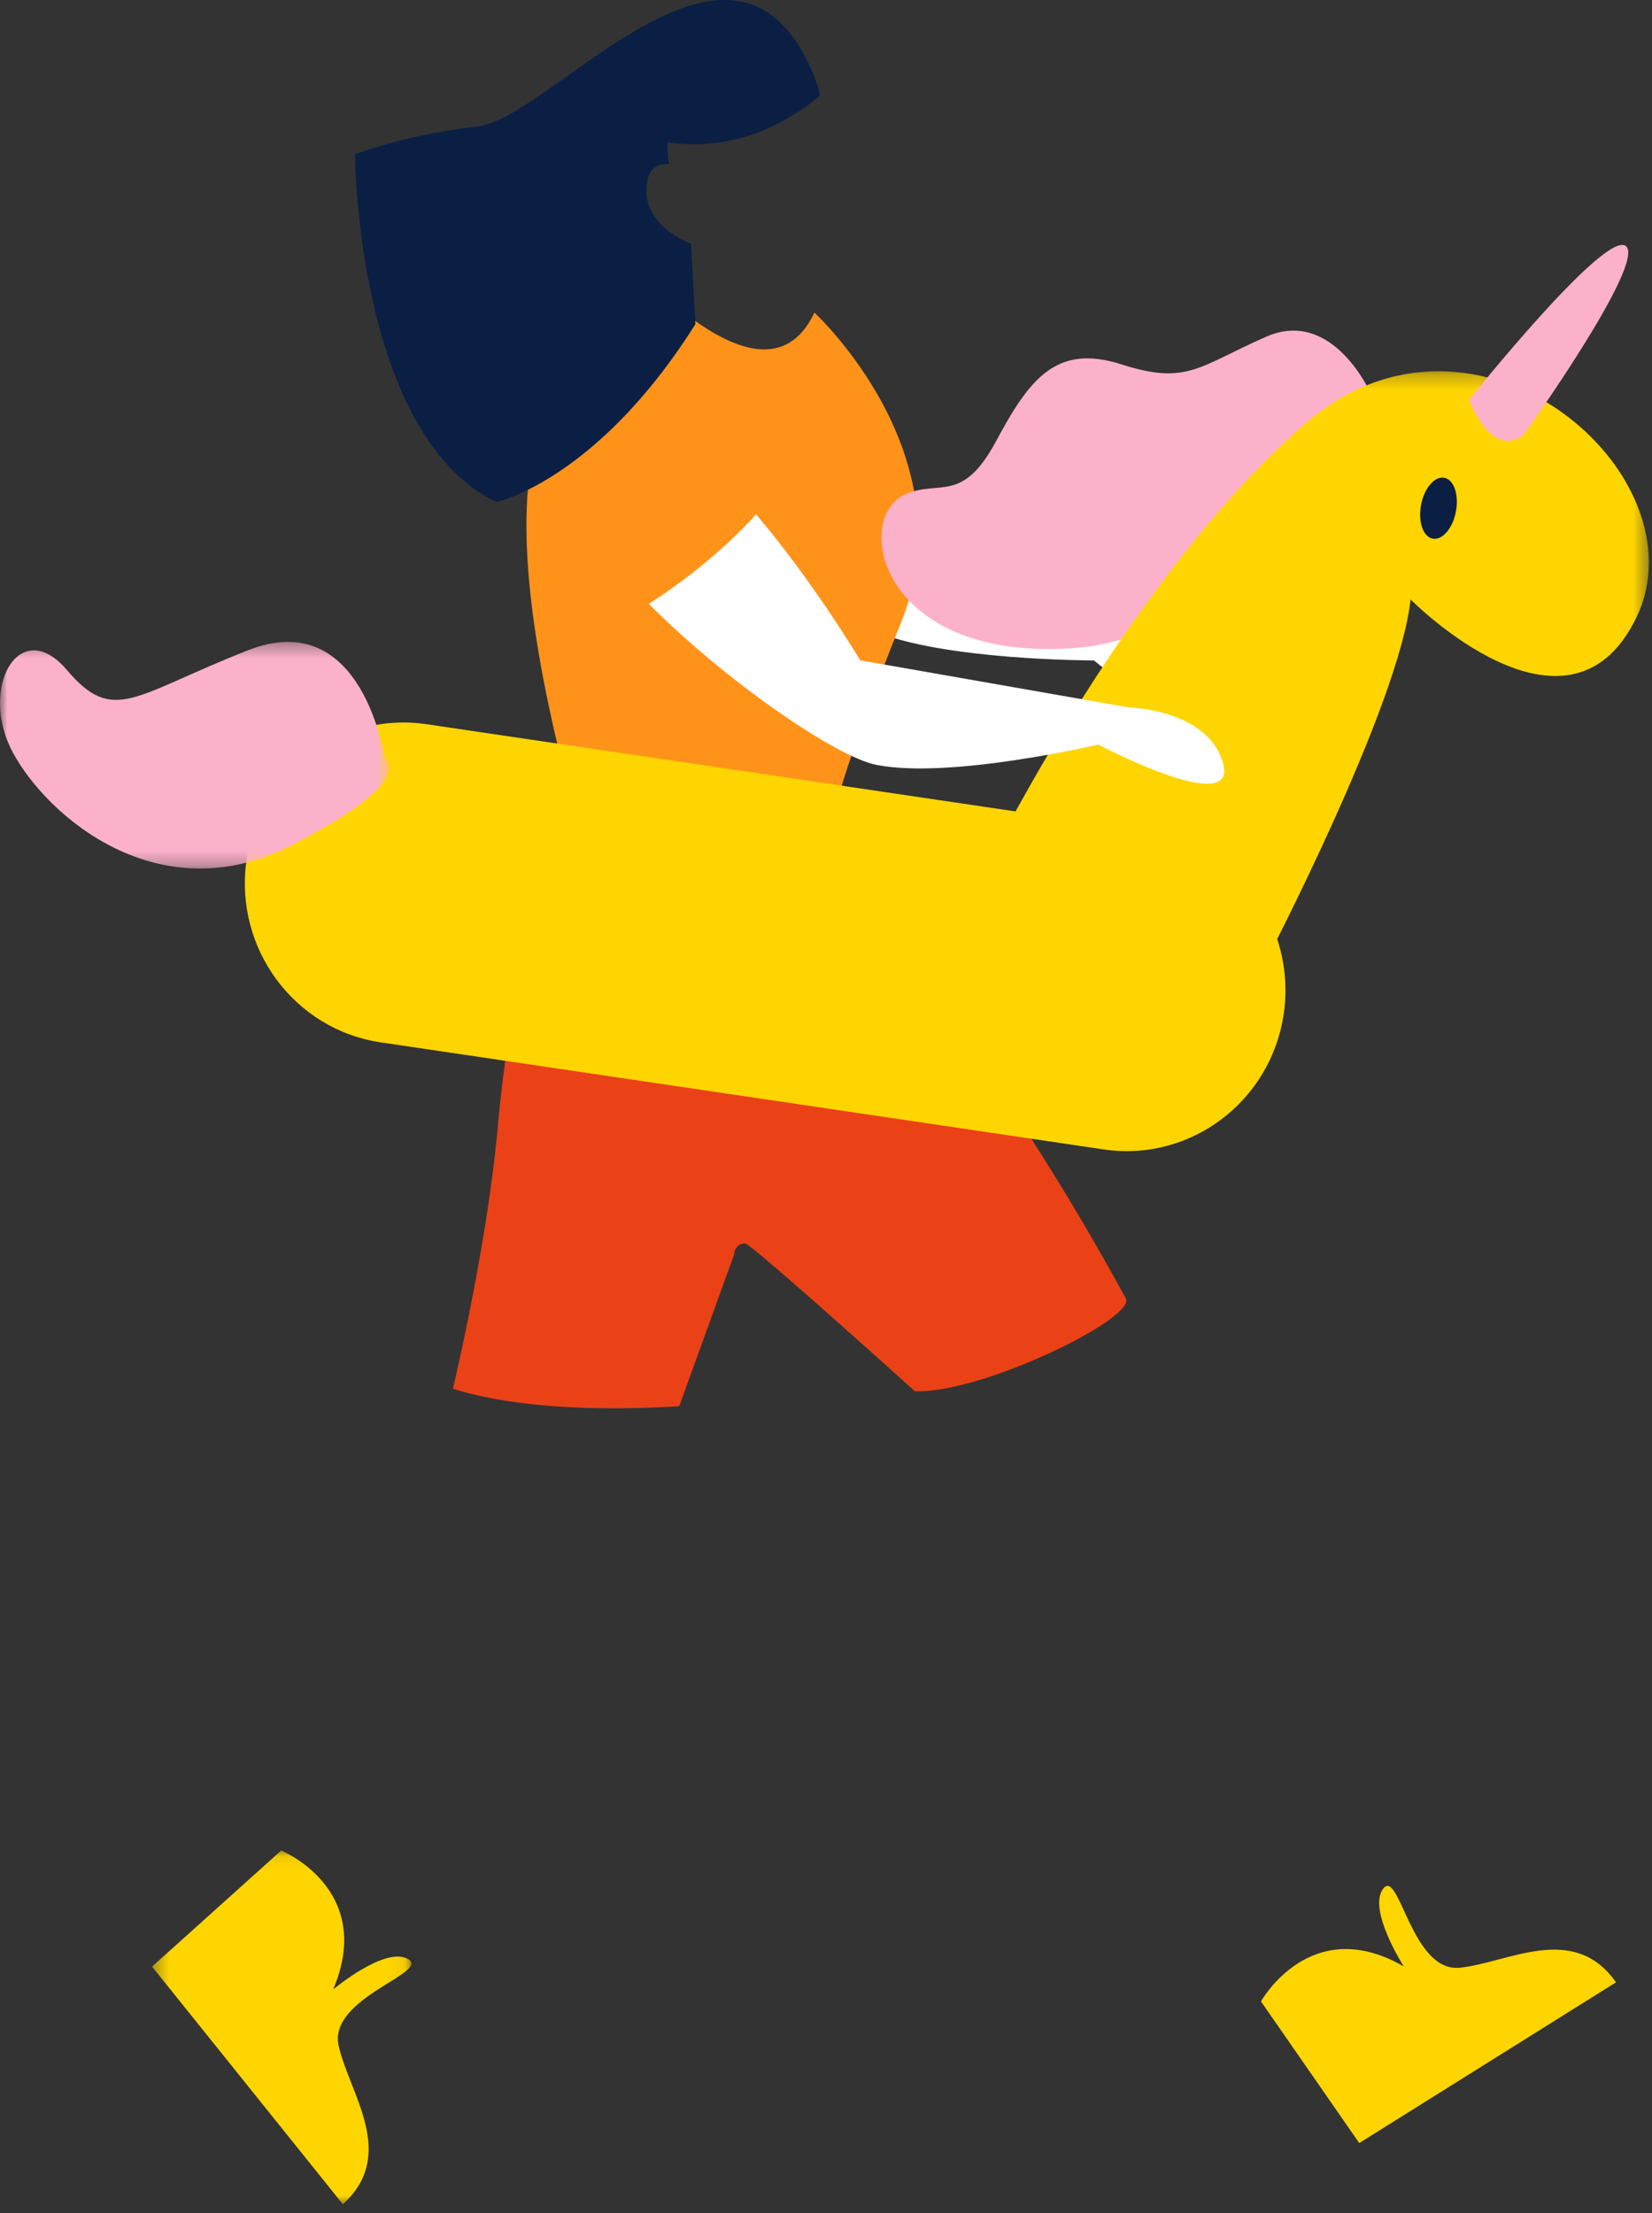
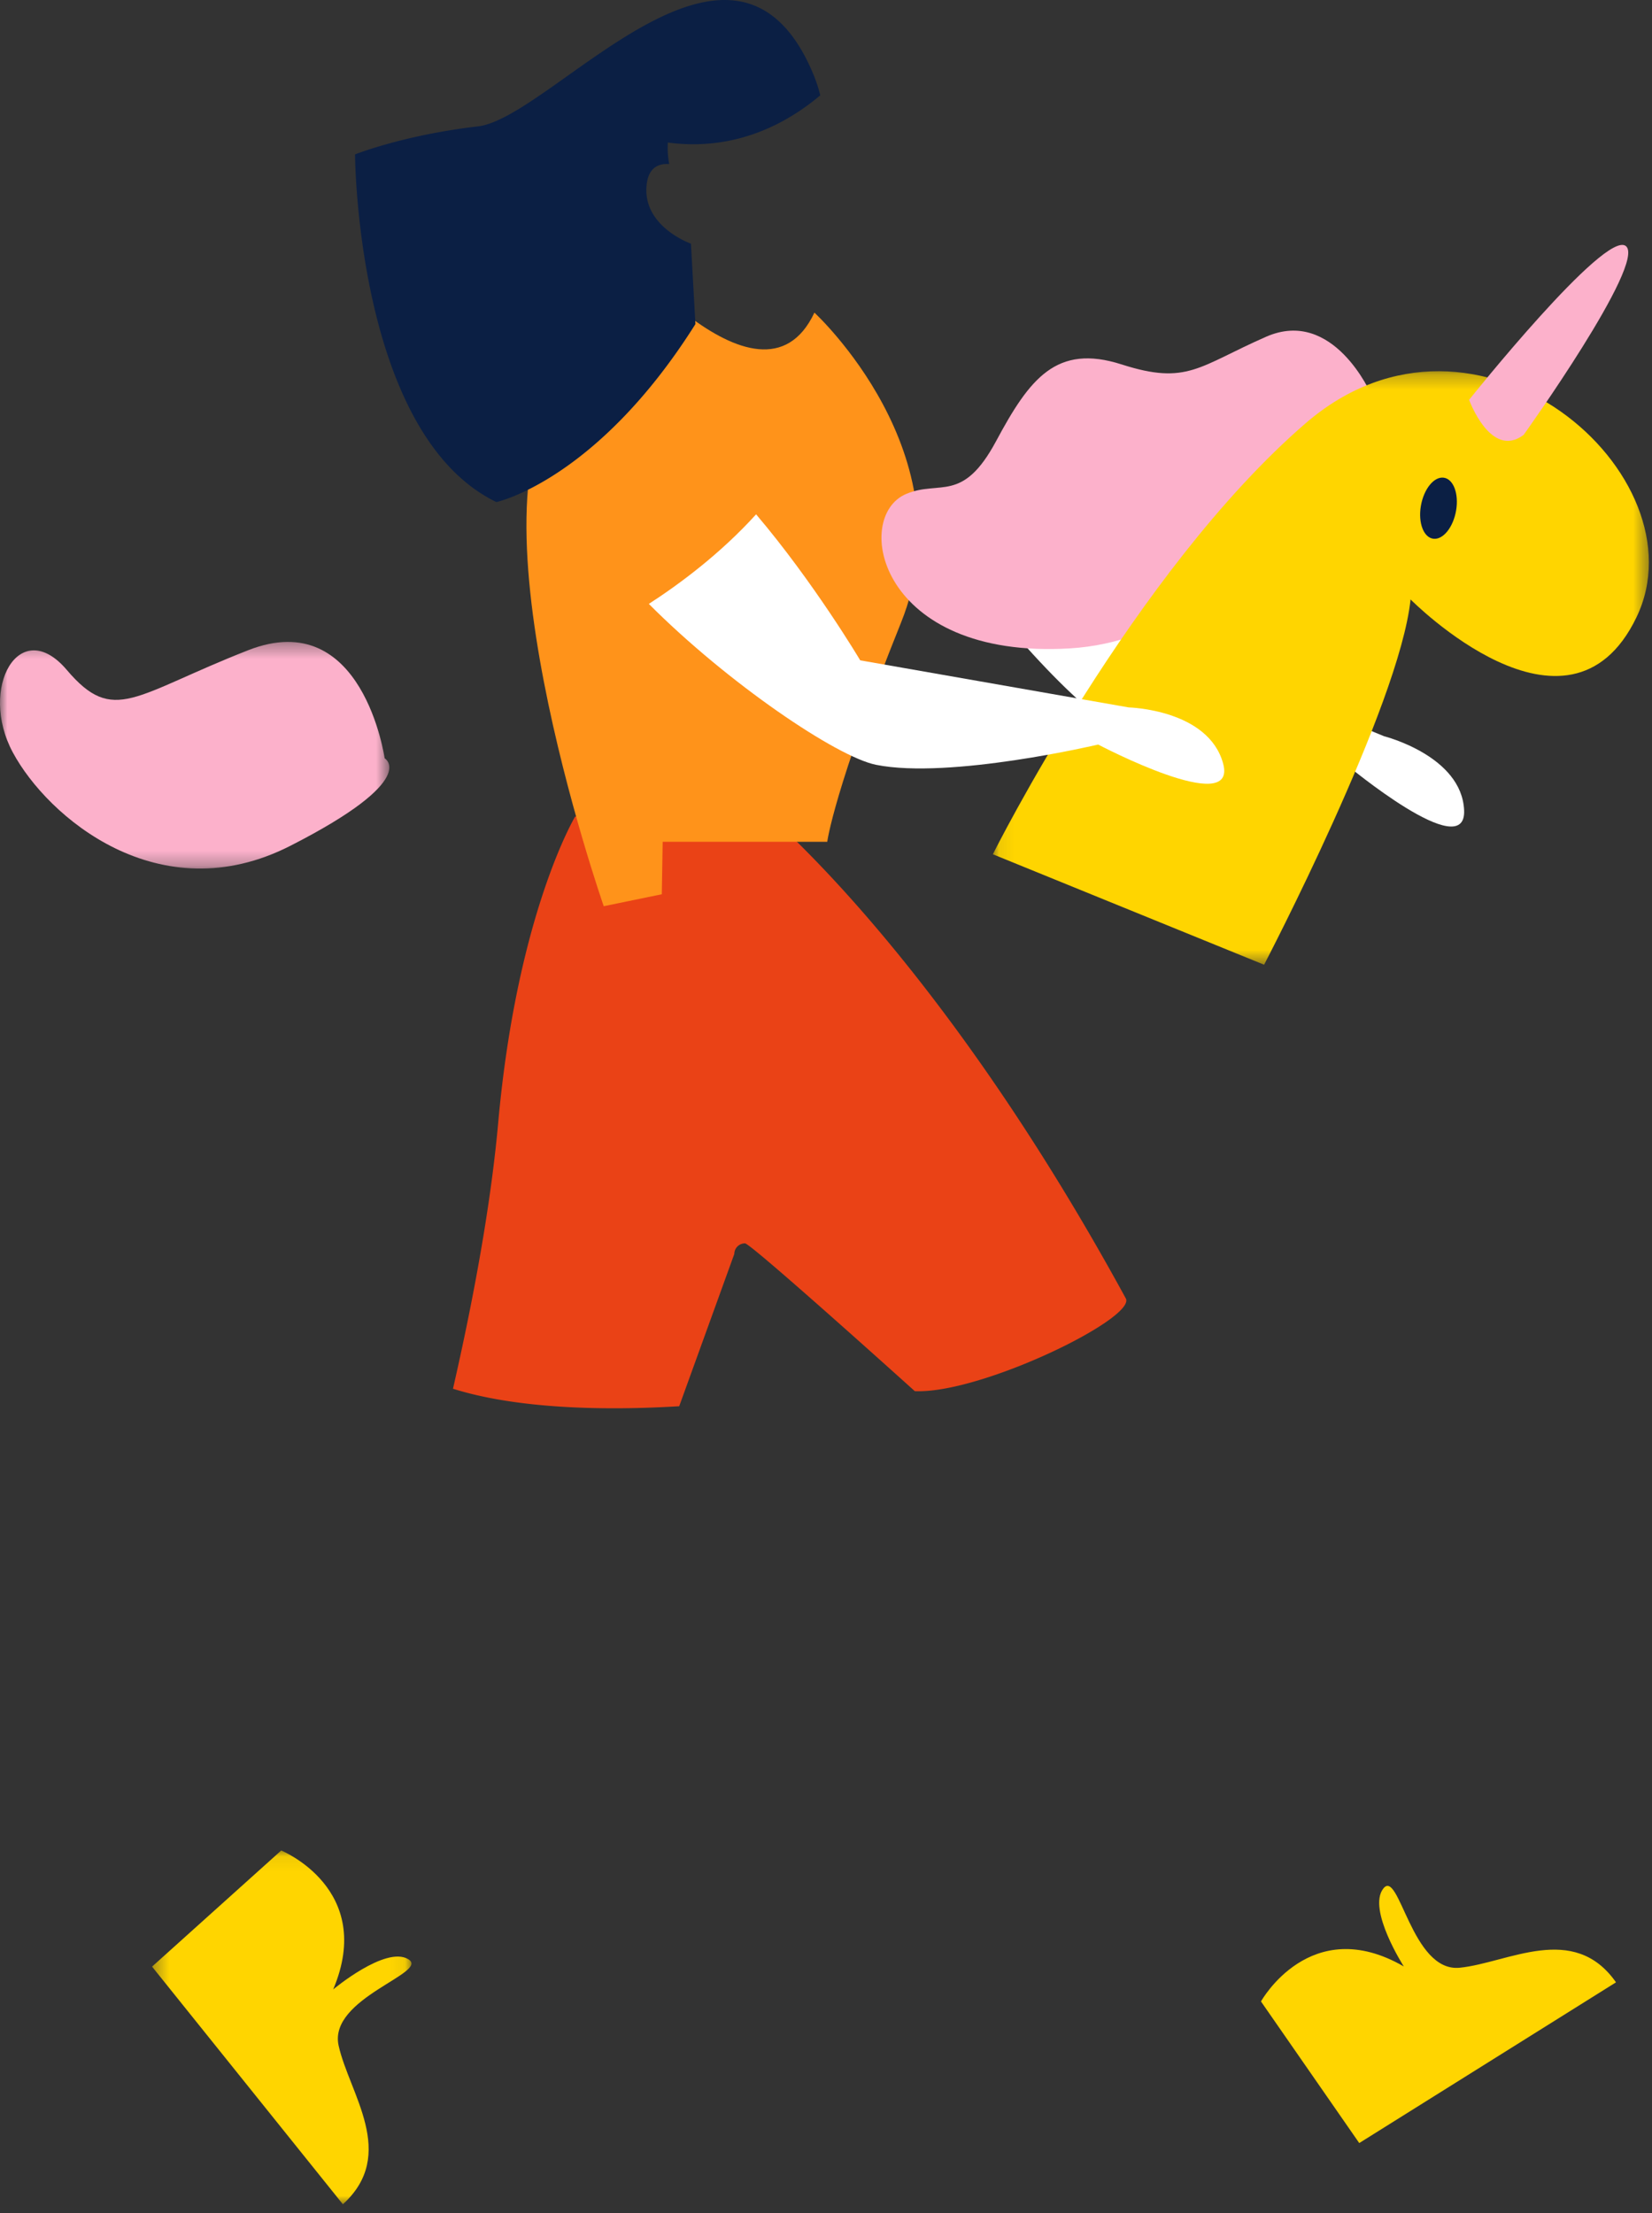
<svg xmlns="http://www.w3.org/2000/svg" xmlns:xlink="http://www.w3.org/1999/xlink" width="112" height="150" viewBox="0 0 112 150">
  <rect x="0" y="0" width="112" height="150" fill="#333333" stroke="none" />
  <defs>
    <path id="a" d="M.35.09h17.584v23.98H.349z" />
    <path id="c" d="M0 .347h26.396v15.362H0z" />
    <path id="e" d="M.082.26h44.476v40.227H.082z" />
  </defs>
  <g fill="none" fill-rule="evenodd">
    <path d="M76.324 88C62.901 63.39 50.602 53.95 50.602 53.95L38.99 55.349s-3.942 6.584-5.216 20.768c-.385 4.289-1.278 10.202-3.063 18.008 3.957 1.243 9.502 1.54 15.337 1.185l3.736-10.323a.72.72 0 0 1 .726-.715c.402 0 11.51 10.016 11.51 10.016 4.485.202 15.034-4.952 14.305-6.288" fill="#EA4216" />
    <path d="M85.49 135.652s3.35-6.03 9.683-2.372c0 0-2.478-3.858-1.395-5.273 1.084-1.416 1.91 5.688 5.186 5.36 3.275-.33 7.716-3.109 10.596.989L92.152 145.25l-6.662-9.598z" fill="#FFD500" />
    <g transform="translate(9.96 125.33)">
      <mask id="b" fill="#fff">
        <use xlink:href="#a" />
      </mask>
      <path d="M9.105.09s6.405 2.61 3.524 9.417c0 0 3.543-2.964 5.082-2.053 1.54.91-5.433 2.621-4.713 5.865.721 3.244 4.021 7.354.288 10.751L.349 7.962 9.105.09z" fill="#FFD500" mask="url(#b)" />
    </g>
-     <path d="M76.744 42.85L59.65 35.8s-1.899-5.655-4.732-10.9c-2.961 1.988-6.122 3.309-8.438 4.112 4.051 6.244 10.183 12.61 12.67 13.705 4.666 2.053 15.019 2.046 15.019 2.046s8.158 6.802 7.999 3.108c-.159-3.695-5.424-5.02-5.424-5.02" fill="#FFF" />
+     <path d="M76.744 42.85s-1.899-5.655-4.732-10.9c-2.961 1.988-6.122 3.309-8.438 4.112 4.051 6.244 10.183 12.61 12.67 13.705 4.666 2.053 15.019 2.046 15.019 2.046s8.158 6.802 7.999 3.108c-.159-3.695-5.424-5.02-5.424-5.02" fill="#FFF" />
    <path d="M55.215 21.189c-3.701 7.873-14.263-5.419-14.263-5.419 5.66 8.966-.723 4.902-.723 4.902l.17 4.162c-.54.304-1.136.723-1.797 1.284-7.71 6.535 2.33 35.302 2.33 35.302l3.936-.81.06-3.557h11.157s.436-3.499 5.008-14.87c4.572-11.372-5.878-20.994-5.878-20.994" fill="#FF931A" />
-     <path d="M25.81 70.648l49.012 7.256c5.884.871 11.352-3.25 12.213-9.204.861-5.954-3.211-11.487-9.096-12.358l-49.01-7.256c-5.885-.871-11.353 3.25-12.214 9.204-.861 5.954 3.211 11.487 9.096 12.358" fill="#FFD500" />
    <path d="M92.96 26.73s-2.56-5.907-7.12-3.907c-4.562 2-5.342 3.306-9.787 1.88-4.444-1.427-6.253.97-8.525 5.203-2.272 4.232-3.796 2.612-6.083 3.568-3.695 1.543-1.87 11.246 11.09 10.472 12.962-.774 20.425-17.215 20.425-17.215" fill="#FCB1CB" />
    <g transform="translate(0 43.16)">
      <mask id="d" fill="#fff">
        <use xlink:href="#c" />
      </mask>
      <path d="M26.077 8.234S24.605-2.14 16.833.907C9.062 3.954 7.716 5.998 4.528 2.245 1.339-1.507-1.481 3.46.868 7.835c2.35 4.377 9.922 10.863 18.808 6.336 8.885-4.528 6.4-5.937 6.4-5.937" fill="#FCB1CB" mask="url(#d)" />
    </g>
    <g transform="translate(67.23 24.9)">
      <mask id="f" fill="#fff">
        <use xlink:href="#e" />
      </mask>
      <path d="M18.471 40.487s9.183-17.569 9.93-24.76c0 0 10.678 10.817 15.313 1.22C48.35 7.349 32.913-6.258 21.277 3.796 9.642 13.848.082 33 .082 33l18.39 7.487z" fill="#FFD500" mask="url(#f)" />
    </g>
    <path d="M103.302 29.47s8.325-11.637 6.93-12.79C108.839 15.53 99.6 27.099 99.6 27.099s1.472 4.057 3.702 2.373" fill="#FCB1CB" />
    <path d="M98.72 34.596c-.194 1.143-.885 2.002-1.545 1.918-.659-.084-1.038-1.078-.845-2.22.194-1.143.885-2.002 1.545-1.918.66.084 1.038 1.078.845 2.22" fill="#0B1F44" />
    <path d="M39.389 29.856c-3.046 2.362.076 7.133 4.778 11.644 2.075-1.283 4.857-3.254 7.293-5.824-3.983-4.485-8.798-8.359-12.071-5.82" fill="#FF931A" />
    <path d="M76.524 47.947L58.32 44.756s-3.122-5.262-7.059-9.896c-2.43 2.68-5.203 4.733-7.272 6.071 5.346 5.363 12.741 10.373 15.405 10.906 4.999 1 15.058-1.374 15.058-1.374s9.463 4.985 8.475 1.3c-.989-3.686-6.404-3.816-6.404-3.816" fill="#FFF" />
    <path d="M43.826 12.694c.078-1.339.817-1.625 1.544-1.573a5.964 5.964 0 0 1-.094-1.46c2.772.373 6.536-.017 10.334-3.197a9.768 9.768 0 0 0-.466-1.427c-5.365-12.882-17.7 2.943-22.748 3.53-5.048.587-8.326 1.899-8.326 1.899s.083 18.957 9.584 23.564c0 0 6.813-1.464 13.493-12.063l-.304-5.452s-3.176-1.114-3.017-3.82" fill="#0B1F44" />
  </g>
</svg>